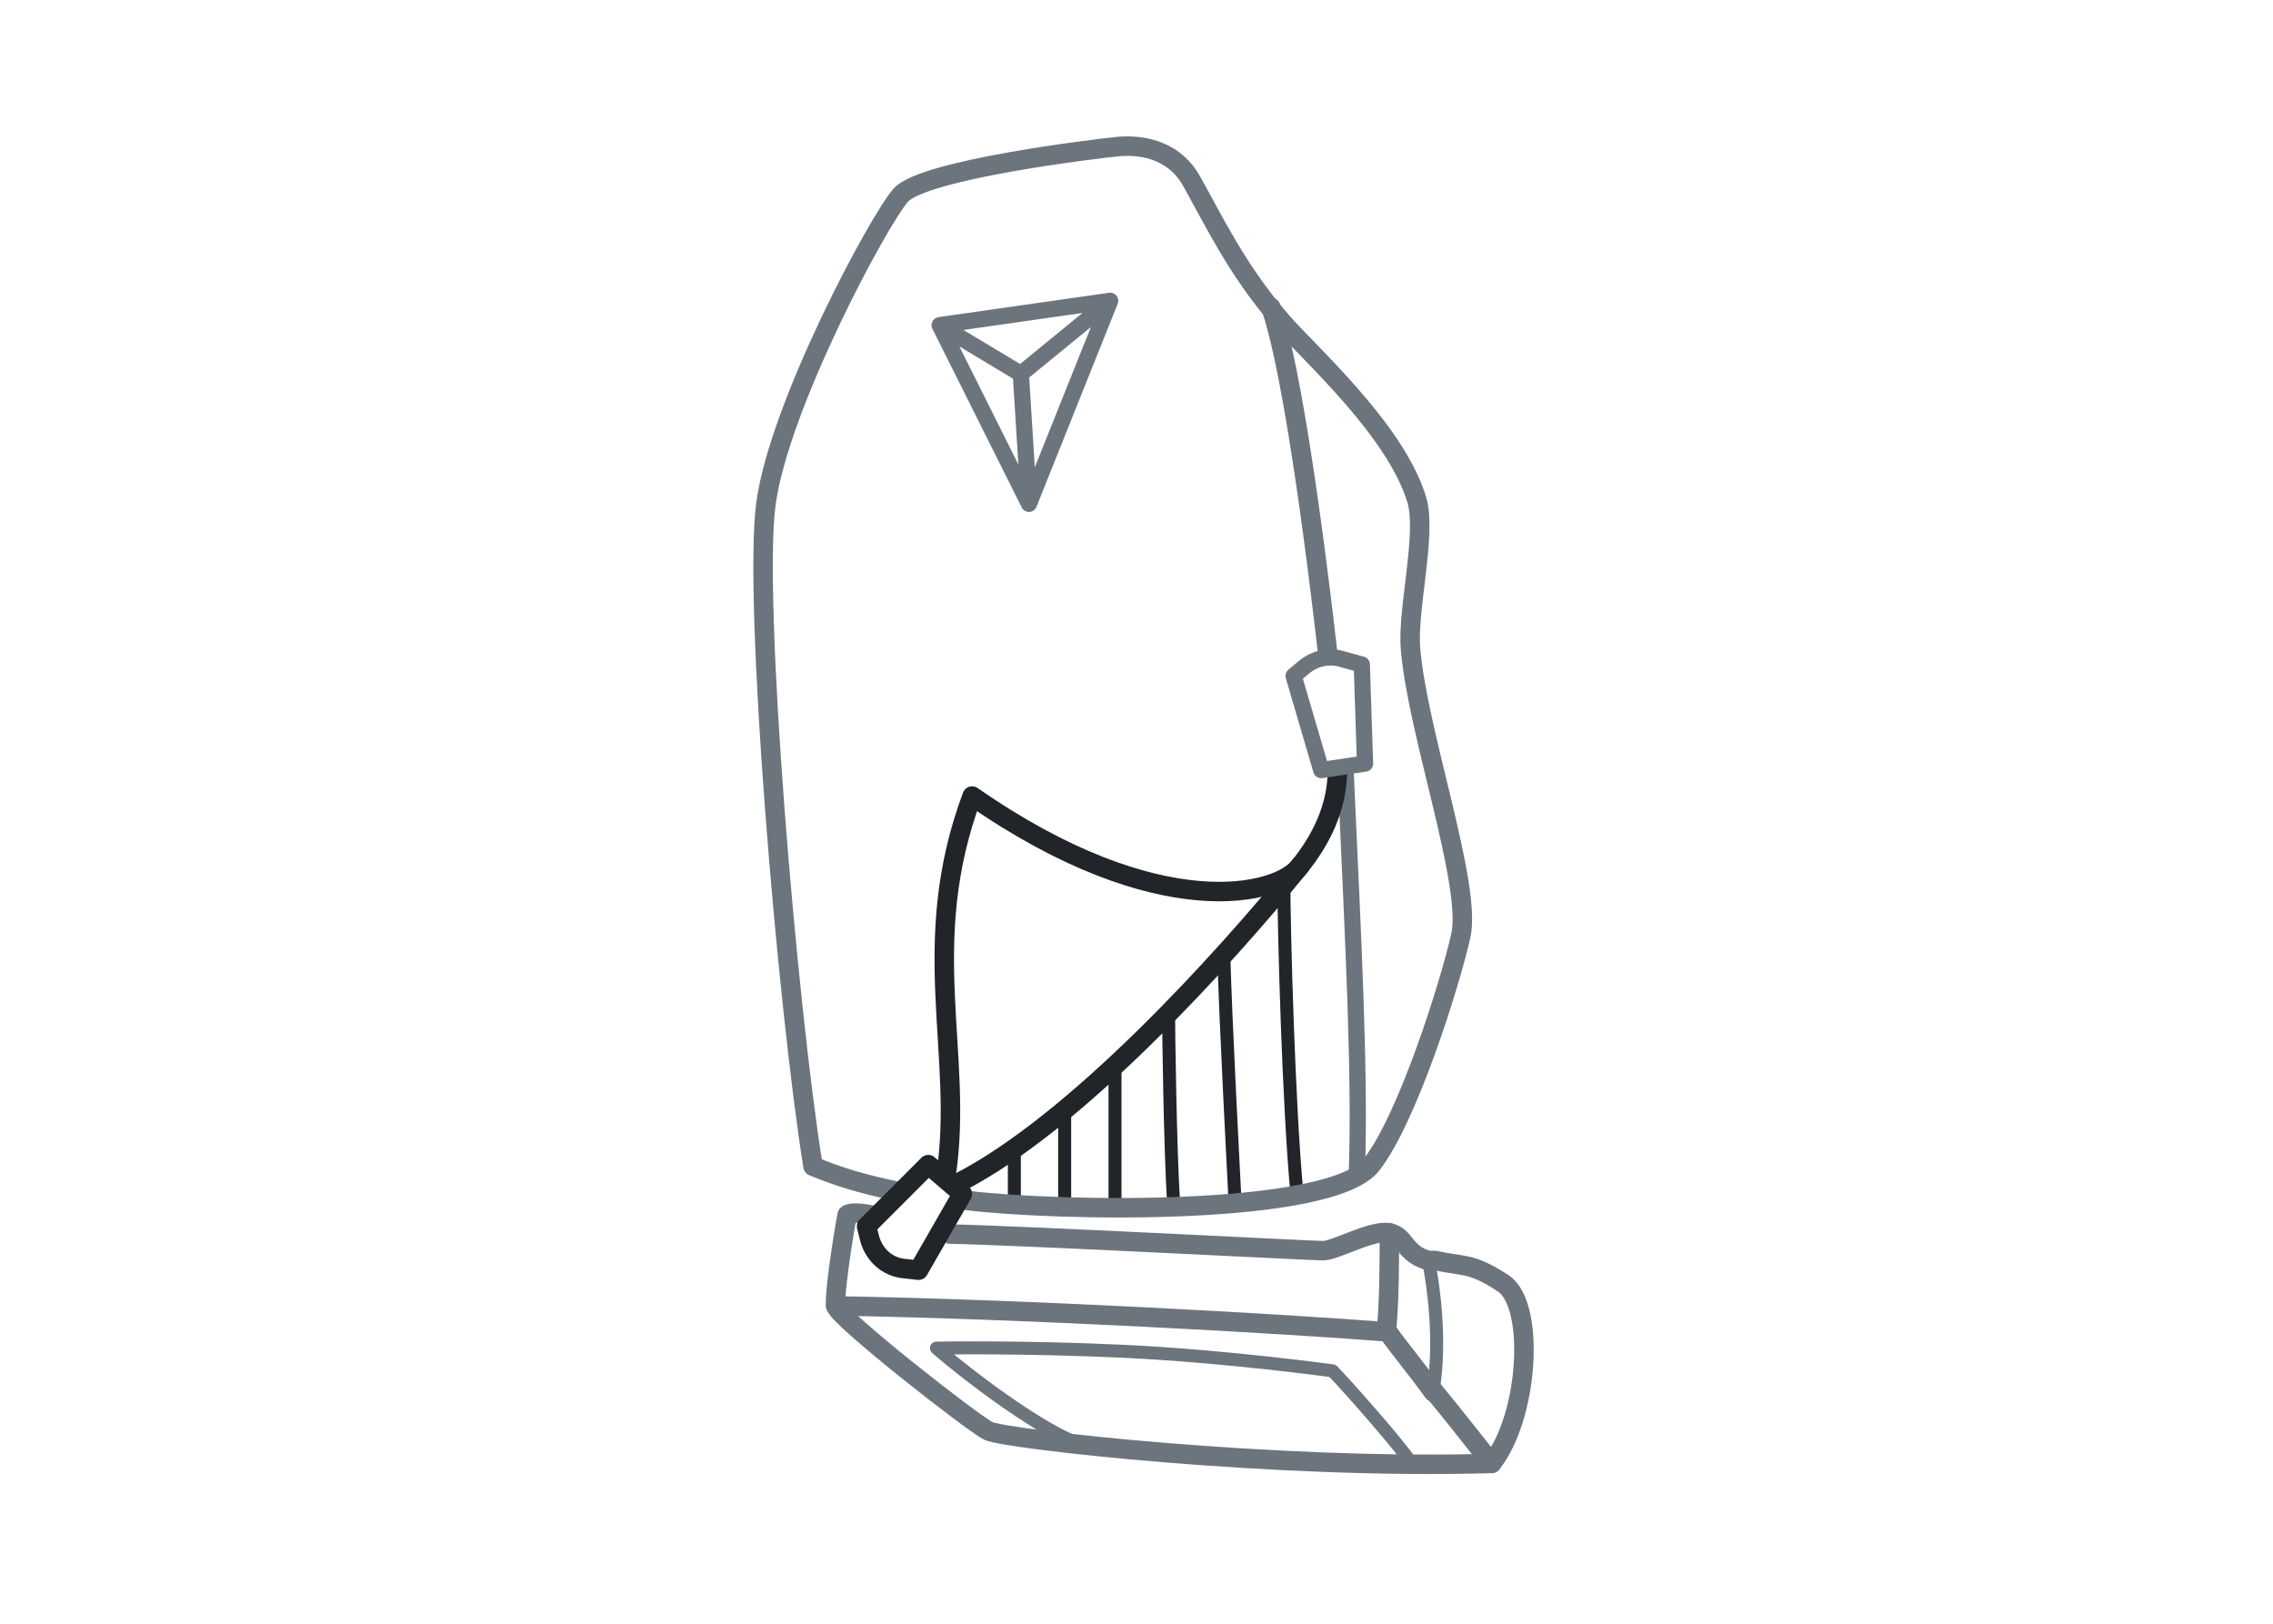
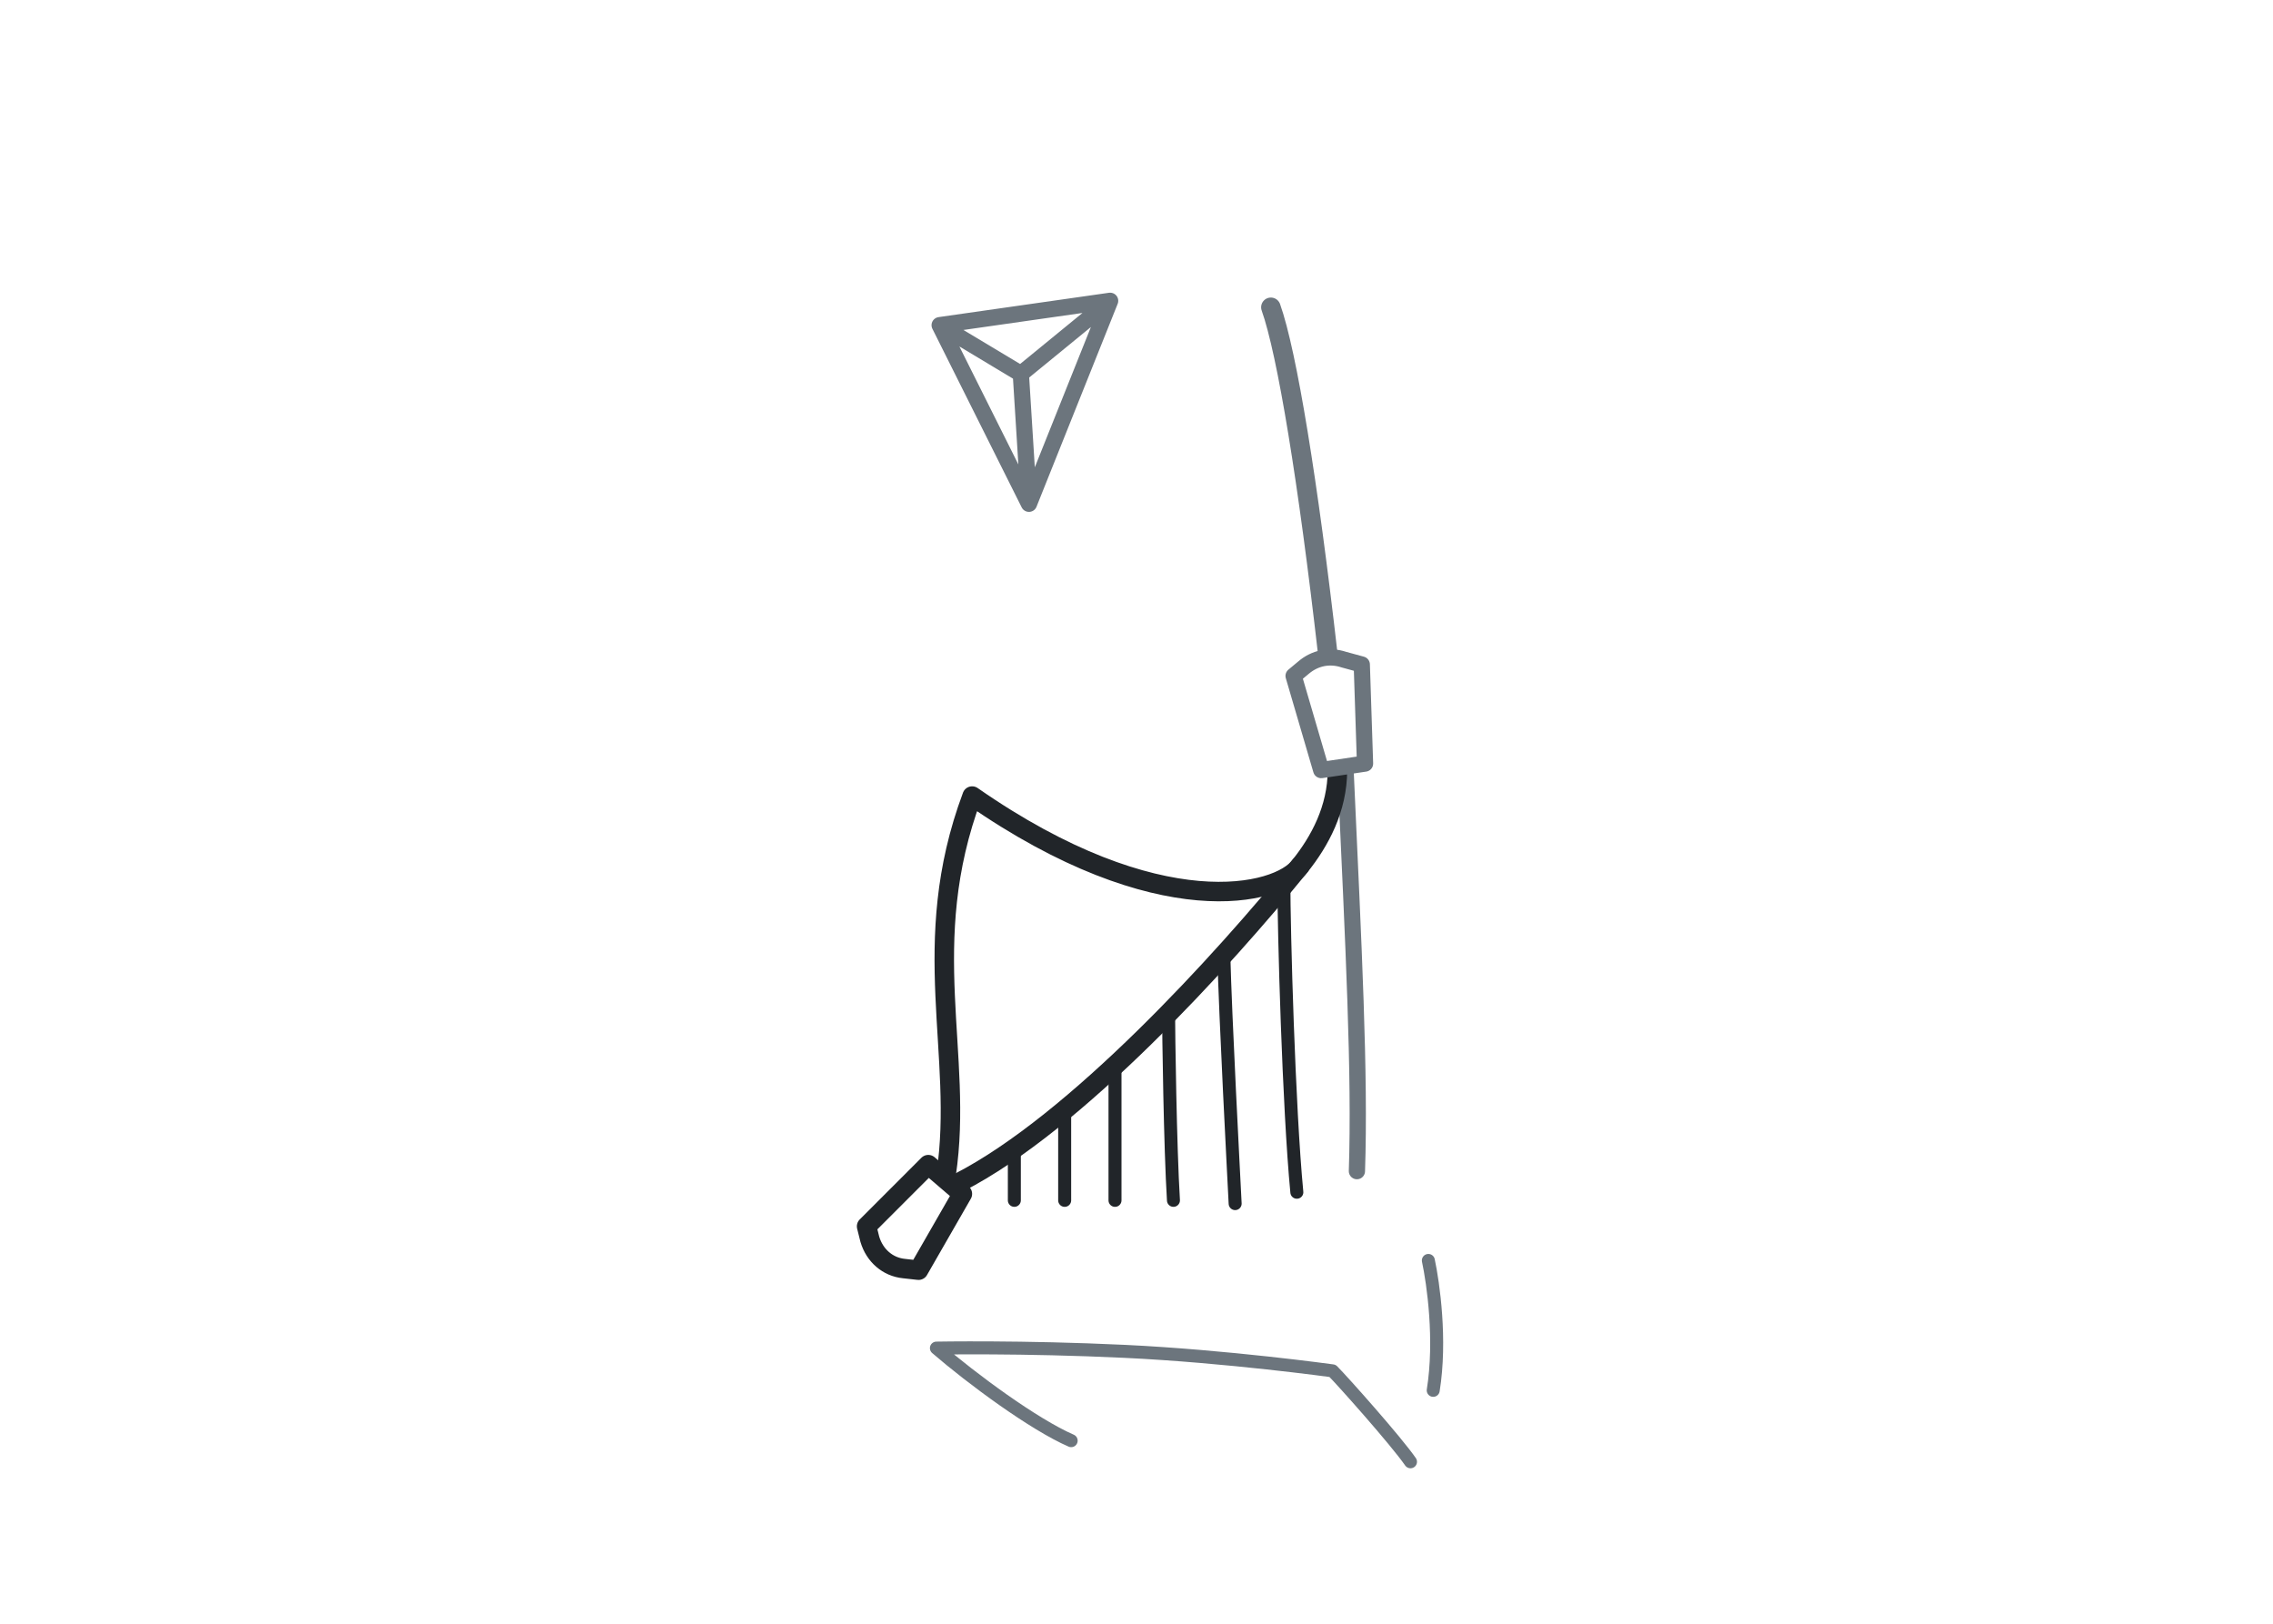
<svg xmlns="http://www.w3.org/2000/svg" width="140" height="100" fill="none" viewBox="0 0 140 100">
  <path stroke="#212529" stroke-linecap="round" stroke-linejoin="round" stroke-width=".8" d="M62.476 70.825v3.1M68.676 65.626v8.3M65.576 68.726v5.2M71.976 62.325c0 1.2.1 8.4.3 11.6M75.376 58.726c.1 4 .6 13.4.7 15.4M79.076 54.226c0 3.1.3 14 .8 19.2" />
-   <path stroke="#6C757D" stroke-linecap="round" stroke-linejoin="round" stroke-width="1.2" d="M53.676 74.825c-.5-.1-1.3-.2-1.5 0-.3 1.6-.8 5-.7 5.6.1.7 8.4 7.2 9.4 7.7s17.7 2.4 31 2c2.3-2.9 2.7-9.8.7-11.1-2-1.3-2.4-1-4.2-1.4h-.4c-1.5-.4-1.4-1.5-2.4-1.7-1.1-.2-3.3 1.1-4.1 1.1-.7 0-18.276-.925-22.976-1.025M55.076 73.325c-1.9-.4-3.3-.8-5-1.5-1.6-10-3.7-34.9-2.9-40.8.8-6 6.9-17.4 8.3-19 1.4-1.6 12.3-2.9 13.4-3 1.1-.1 3.3 0 4.5 2.1 1.3 2.3 2.8 5.5 5.5 8.6 1.6 1.9 7.1 6.7 8.4 11.1.6 2.1-.6 6.7-.4 9.1.4 5.1 3.8 14.6 3.1 17.7-.7 3.1-3.3 11.3-5.5 14.1-2.5 3.2-19.276 2.9-24.976 2.2" />
  <path stroke="#6C757D" stroke-linecap="round" stroke-linejoin="round" d="M83.576 72.126c.2-6-.2-13.7-.7-24.7" />
  <path stroke="#212529" stroke-linecap="round" stroke-linejoin="round" stroke-width="1.2" d="M82.376 47.425c0 2.4-1.1 4.4-2.3 5.9-4.8 5.9-13.8 15.8-21 19.5" />
  <path stroke="#6C757D" stroke-linecap="round" stroke-linejoin="round" d="m79.676 41.626.6-.5c.7-.6 1.6-.8 2.5-.5l1.1.3.2 6.1-2.7.4-1.7-5.8Z" />
  <path stroke="#212529" stroke-linecap="round" stroke-linejoin="round" stroke-width="1.2" d="m57.176 71.726 2.1 1.8-2.7 4.7-.9-.1c-1-.1-1.8-.8-2.1-1.8l-.2-.8 3.8-3.8Z" />
  <path stroke="#6C757D" stroke-linecap="round" stroke-linejoin="round" stroke-width=".8" d="M86.876 90.025c-.9-1.3-4.2-5-4.8-5.6 0 0-6.5-.9-12.8-1.2-6.3-.3-11.6-.2-11.6-.2 2.2 1.9 6 4.7 8.3 5.7" />
  <path stroke="#6C757D" stroke-linecap="round" stroke-linejoin="round" d="m57.876 20.026 10.5-1.5m-10.5 1.5 5.5 11m-5.5-11 5 3m5.5-4.5-5 12.5m5-12.5-5.5 4.5m.5 8-.5-8" />
  <path stroke="#6C757D" stroke-linecap="round" stroke-linejoin="round" stroke-width="1.2" d="M78.276 18.925c1 2.8 2.3 10.8 3.5 21.3" />
  <path stroke="#212529" stroke-linecap="round" stroke-linejoin="round" stroke-width="1.2" d="M80.076 53.326c-1.3 1.8-8.7 3.7-20.2-4.3-3.4 9.1-.5 15.9-1.6 23.3" />
-   <path stroke="#6C757D" stroke-linecap="round" stroke-linejoin="round" stroke-width="1.2" d="M51.476 80.425c11.9.2 27.6 1.1 34 1.6M91.876 90.126c-.8-1-2.2-2.8-3.6-4.5" />
-   <path stroke="#6C757D" stroke-linecap="round" stroke-linejoin="round" stroke-width="1.2" d="M85.576 75.925c0 1.4 0 4.6-.2 6.1M85.476 82.026c.7 1 1.8 2.3 2.8 3.7" />
  <path stroke="#6C757D" stroke-linecap="round" stroke-linejoin="round" stroke-width=".8" d="M87.976 77.626c.3 1.4.8 4.9.3 8" />
</svg>